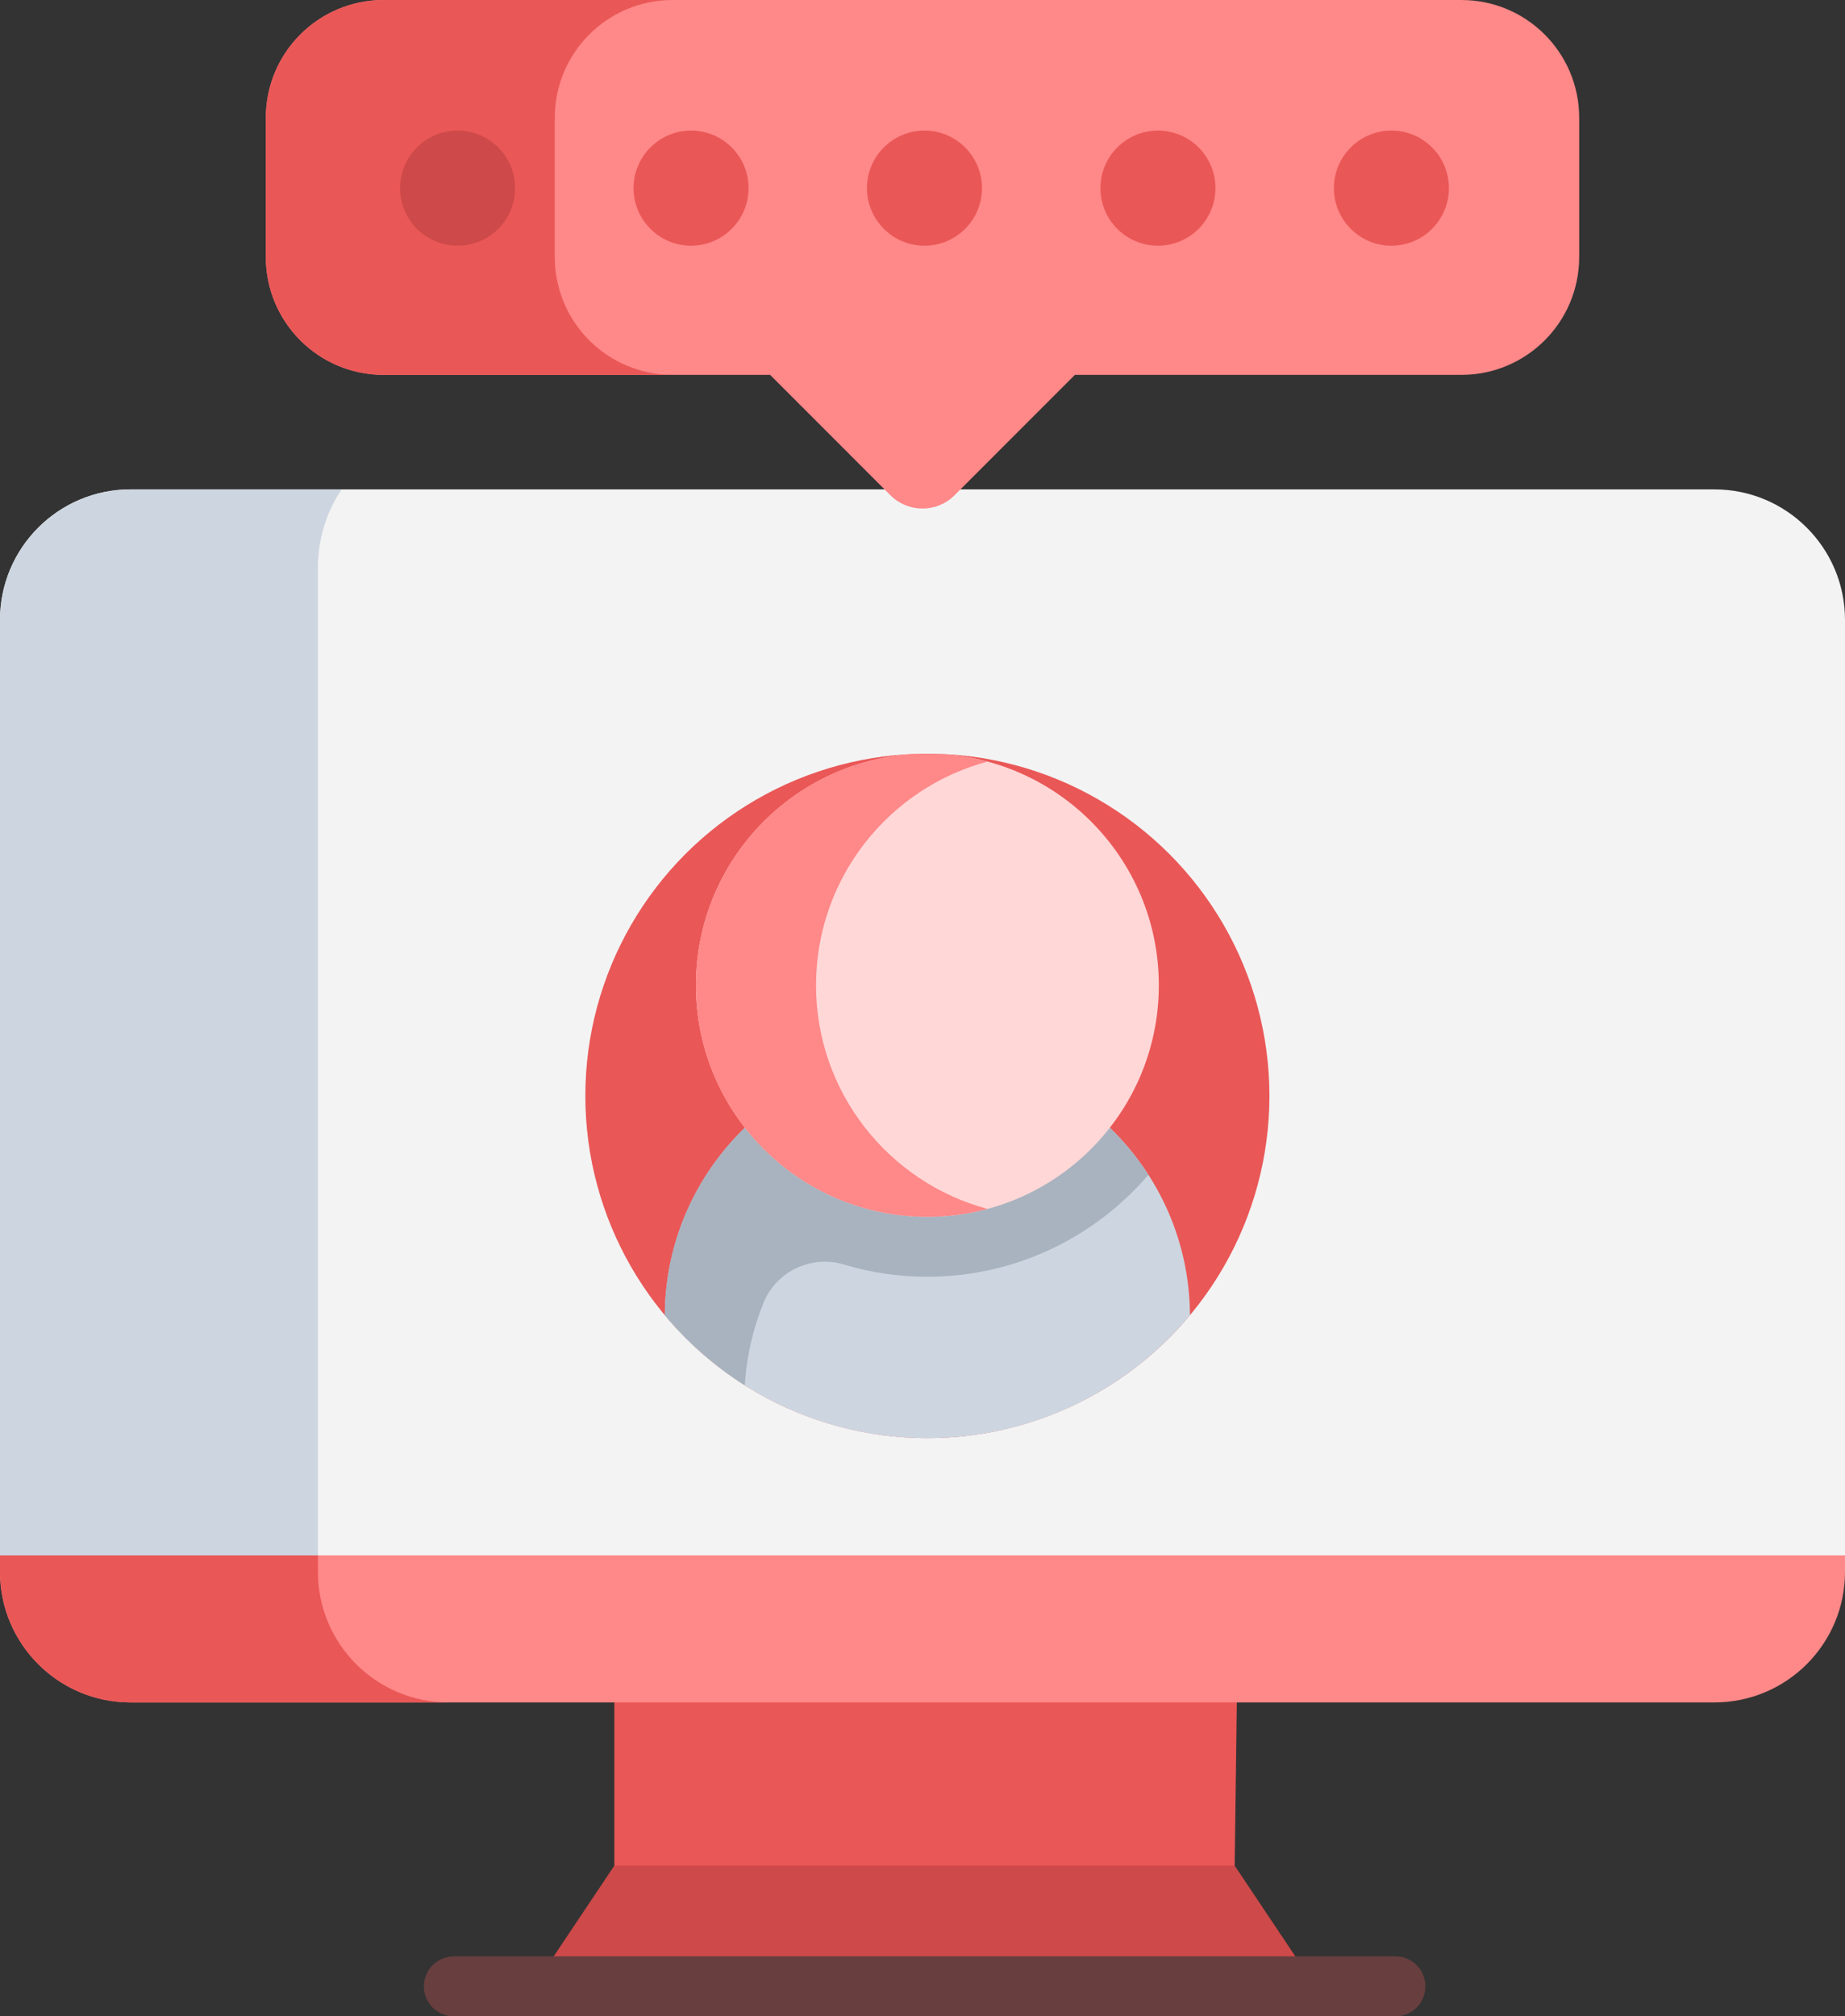
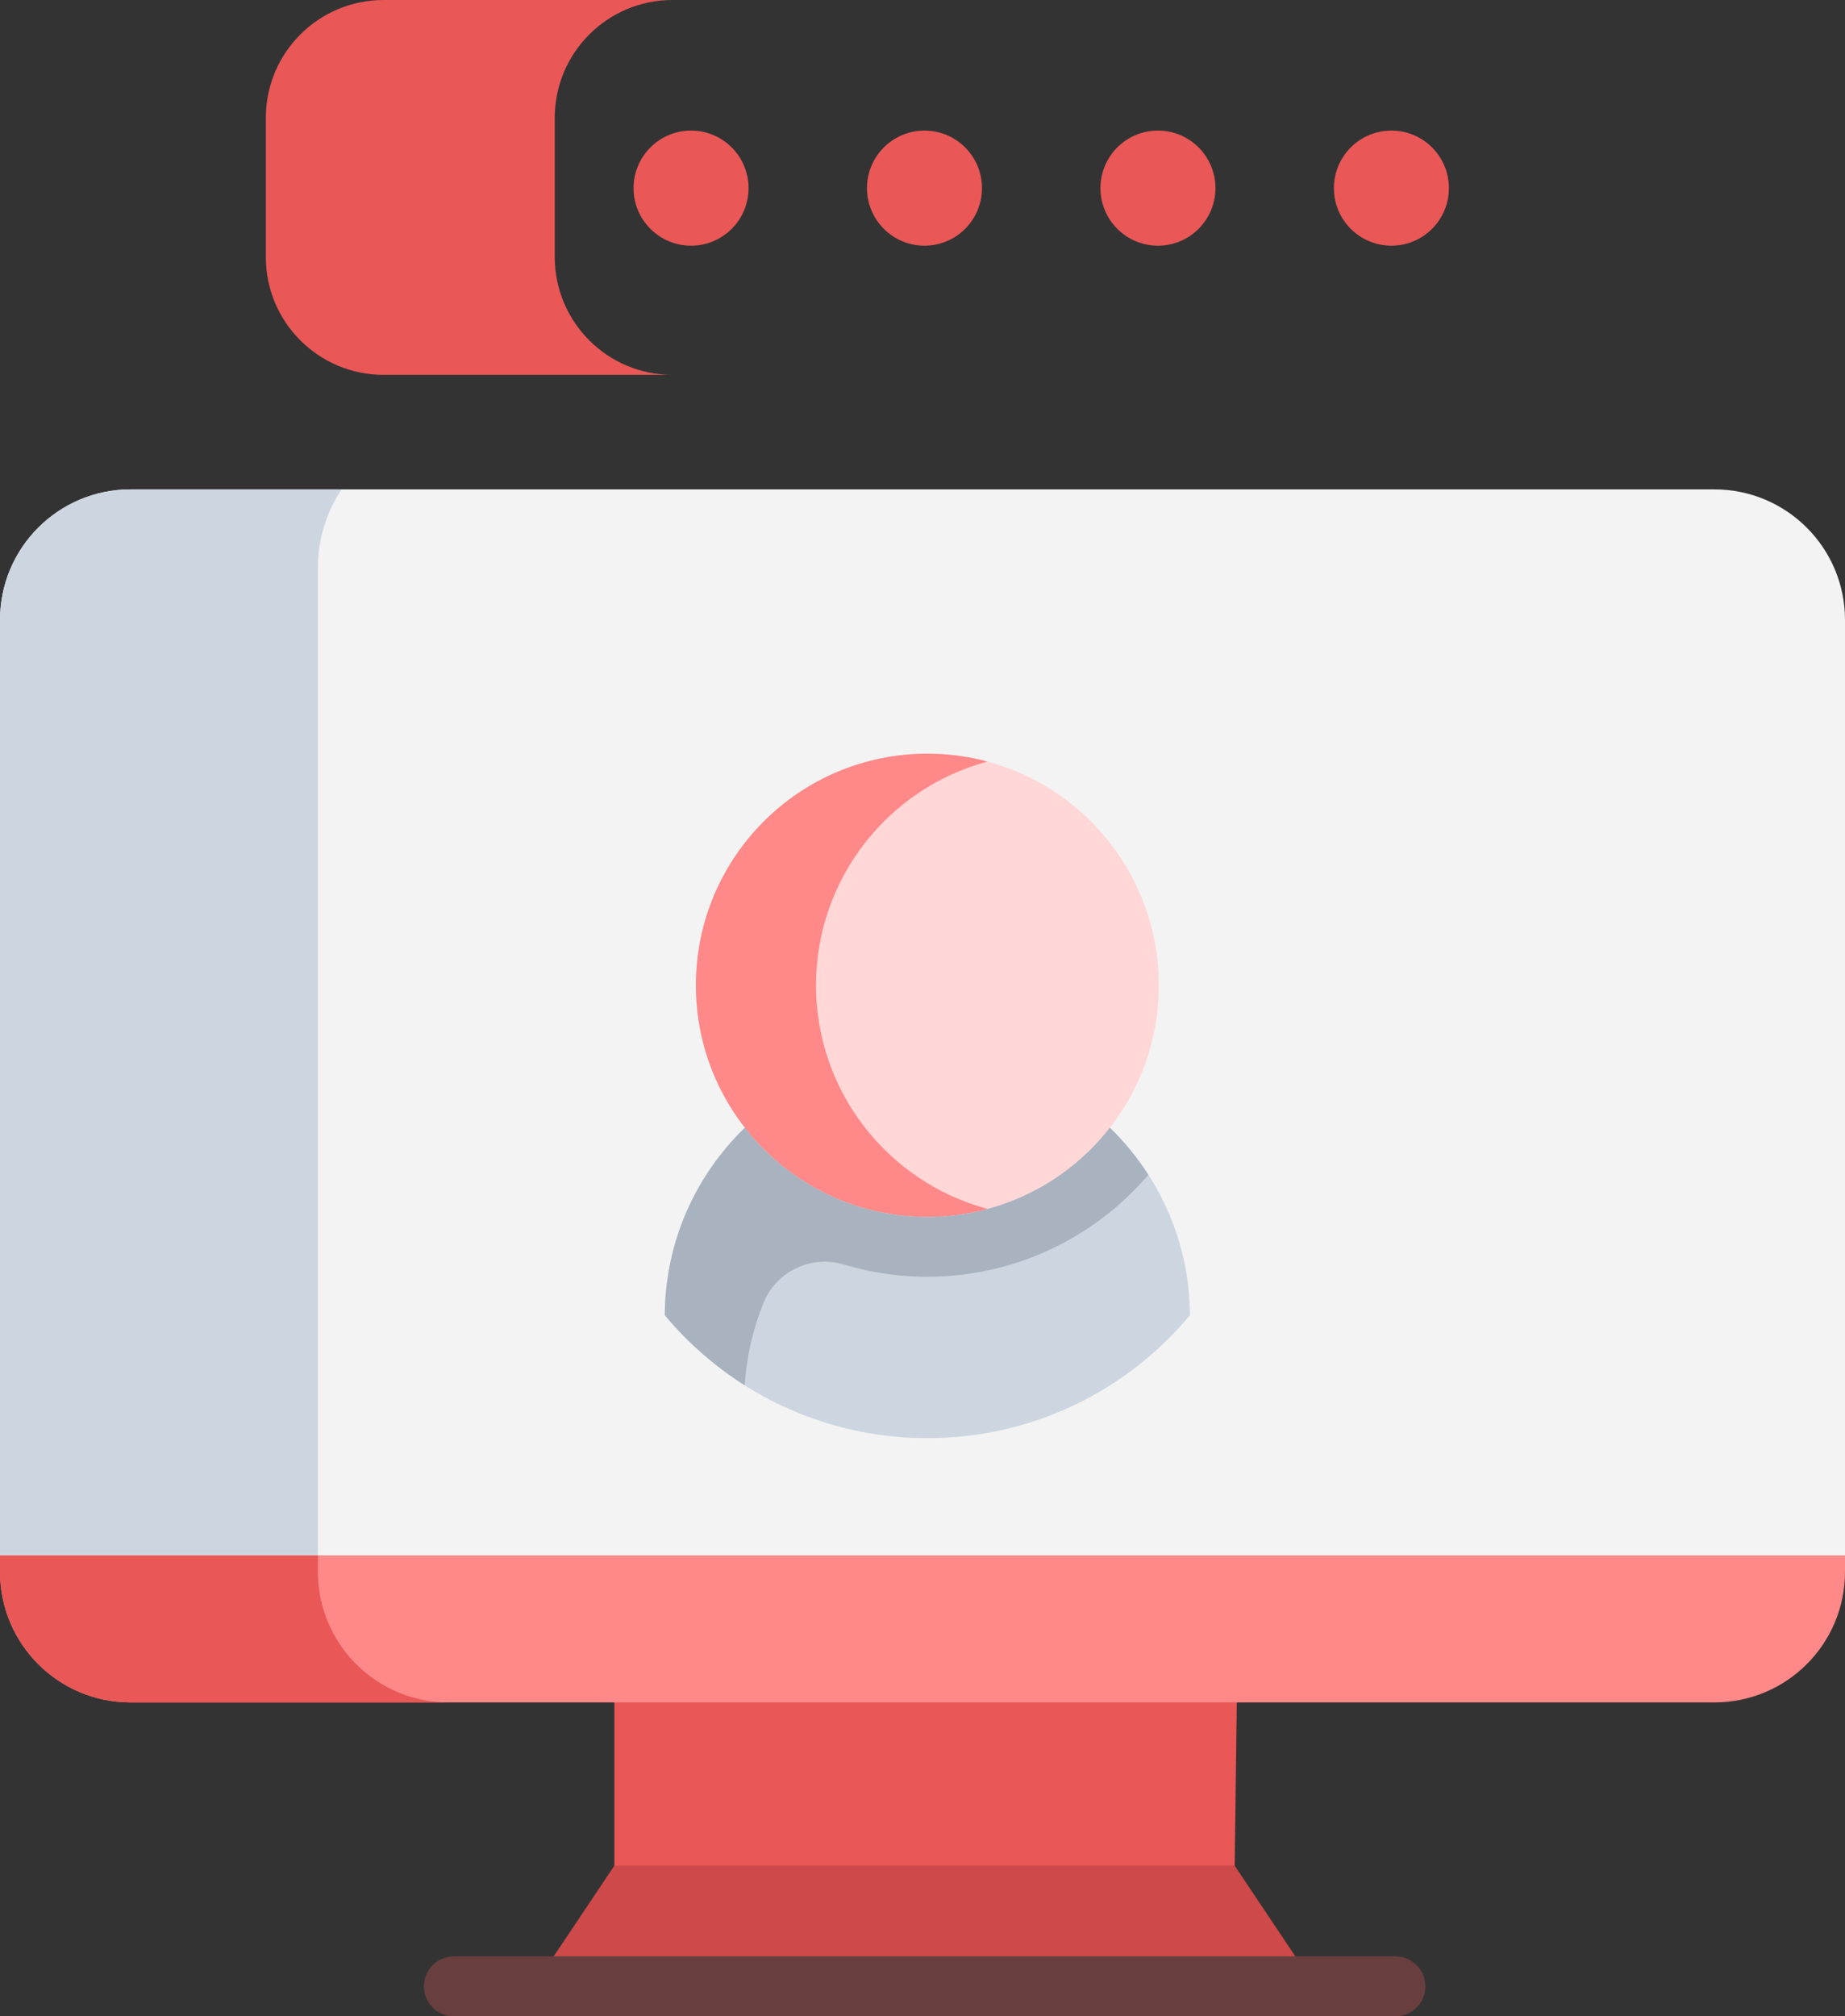
<svg xmlns="http://www.w3.org/2000/svg" width="54" height="59" viewBox="0 0 54 59">
  <rect x="0" y="0" width="54" height="59" fill="#333333" stroke="none" />
  <g>
    <path fill="rgb(234,87,87)" fill-rule="evenodd" d="M17.981 41.748v12.841l1.061 1.632h16.456l.639-1.632.168-12.841H17.981z" />
    <path fill="rgb(255,136,136)" fill-rule="evenodd" d="M51.055 41.024H4.754L0 45.511v.482c0 2.111 1.711 3.821 3.821 3.821h46.357C52.289 49.815 54 48.104 54 45.993v-.482l-2.945-4.487z" />
    <g>
      <path fill="rgb(234,87,87)" fill-rule="evenodd" d="M9.305 45.993V41.024H4.754L0 45.511v.482c0 2.111 1.711 3.821 3.821 3.821h9.305c-2.11 0-3.821-1.711-3.821-3.821z" />
      <path fill="rgb(243,243,243)" fill-rule="evenodd" d="M54 18.141v27.37H0V18.141c0-2.111 1.711-3.821 3.821-3.821h46.357C52.289 14.32 54 16.03 54 18.141z" />
      <path fill="rgb(205,214,224)" fill-rule="evenodd" d="M9.305 16.619c0-.856.257-1.649.694-2.3H3.821C1.711 14.32 0 16.03 0 18.141v27.37h9.305V16.619z" />
-       <path fill="rgb(255,136,136)" fill-rule="evenodd" d="M42.773 0H11.227c-1.904 0-3.447 1.543-3.447 3.448v4.073c0 1.904 1.543 3.448 3.447 3.448h11.313l3.522 3.523c.518.518 1.358.518 1.876 0l3.522-3.523h11.313c1.904 0 3.447-1.543 3.447-3.448V3.448C46.22 1.543 44.677 0 42.773 0z" />
      <path fill="rgb(234,87,87)" fill-rule="evenodd" d="M16.237 7.521V3.448C16.237 1.543 17.78 0 19.684 0h-8.457c-1.903 0-3.447 1.543-3.447 3.448v4.073c0 1.904 1.543 3.448 3.447 3.448h8.457c-1.903 0-3.447-1.543-3.447-3.448z" />
      <ellipse cx="27.058" cy="5.505" fill="rgb(234,87,87)" rx="1.683" ry="1.684" />
      <ellipse cx="20.226" cy="5.505" fill="rgb(234,87,87)" rx="1.683" ry="1.684" />
-       <ellipse cx="13.393" cy="5.505" fill="rgb(206,73,73)" rx="1.683" ry="1.684" />
      <ellipse cx="33.891" cy="5.505" fill="rgb(234,87,87)" rx="1.683" ry="1.684" />
      <ellipse cx="40.724" cy="5.505" fill="rgb(234,87,87)" rx="1.683" ry="1.684" />
      <path fill="rgb(206,73,73)" fill-rule="evenodd" d="M36.136 54.589l2.363 3.533H15.618l2.363-3.533h18.156z" />
    </g>
    <path fill="rgb(104,62,62)" fill-rule="evenodd" d="M40.843 59H13.284c-.485 0-.877-.393-.877-.878s.393-.878.877-.878h27.558c.485 0 .877.393.877.878S41.327 59 40.843 59z" />
-     <ellipse cx="27.143" cy="32.067" fill="rgb(234,87,87)" rx="10.011" ry="10.014" />
    <path fill="rgb(205,214,224)" fill-rule="evenodd" d="M34.828 38.484c-1.835 2.2-4.597 3.598-7.685 3.598s-5.85-1.398-7.685-3.598c.011-2.154.909-4.097 2.345-5.487l3.665-2.884h3.528l3.487 2.884c1.436 1.39 2.335 3.333 2.345 5.487z" />
    <path fill="rgb(168,179,191)" fill-rule="evenodd" d="M32.482 32.996l-3.487-2.884h-.803l-3.838 3.506-2.048-1.018-.504.396c-1.436 1.39-2.335 3.333-2.345 5.487.668.8 1.458 1.493 2.342 2.053.052-.853.244-1.668.552-2.423.375-.917 1.399-1.398 2.347-1.112.774.233 1.594.358 2.443.358 2.586 0 4.904-1.158 6.47-2.982-.323-.503-.702-.968-1.13-1.382z" />
    <ellipse cx="27.143" cy="28.829" fill="rgb(255,215,215)" rx="6.774" ry="6.776" />
    <path fill="rgb(255,136,136)" fill-rule="evenodd" d="M23.884 28.829c0-3.134 2.13-5.771 5.019-6.545-.561-.15-1.152-.231-1.761-.231-3.741 0-6.774 3.034-6.774 6.776 0 3.742 3.033 6.776 6.774 6.776.608 0 1.2-.081 1.761-.231-2.889-.774-5.02-3.411-5.02-6.545z" />
  </g>
</svg>